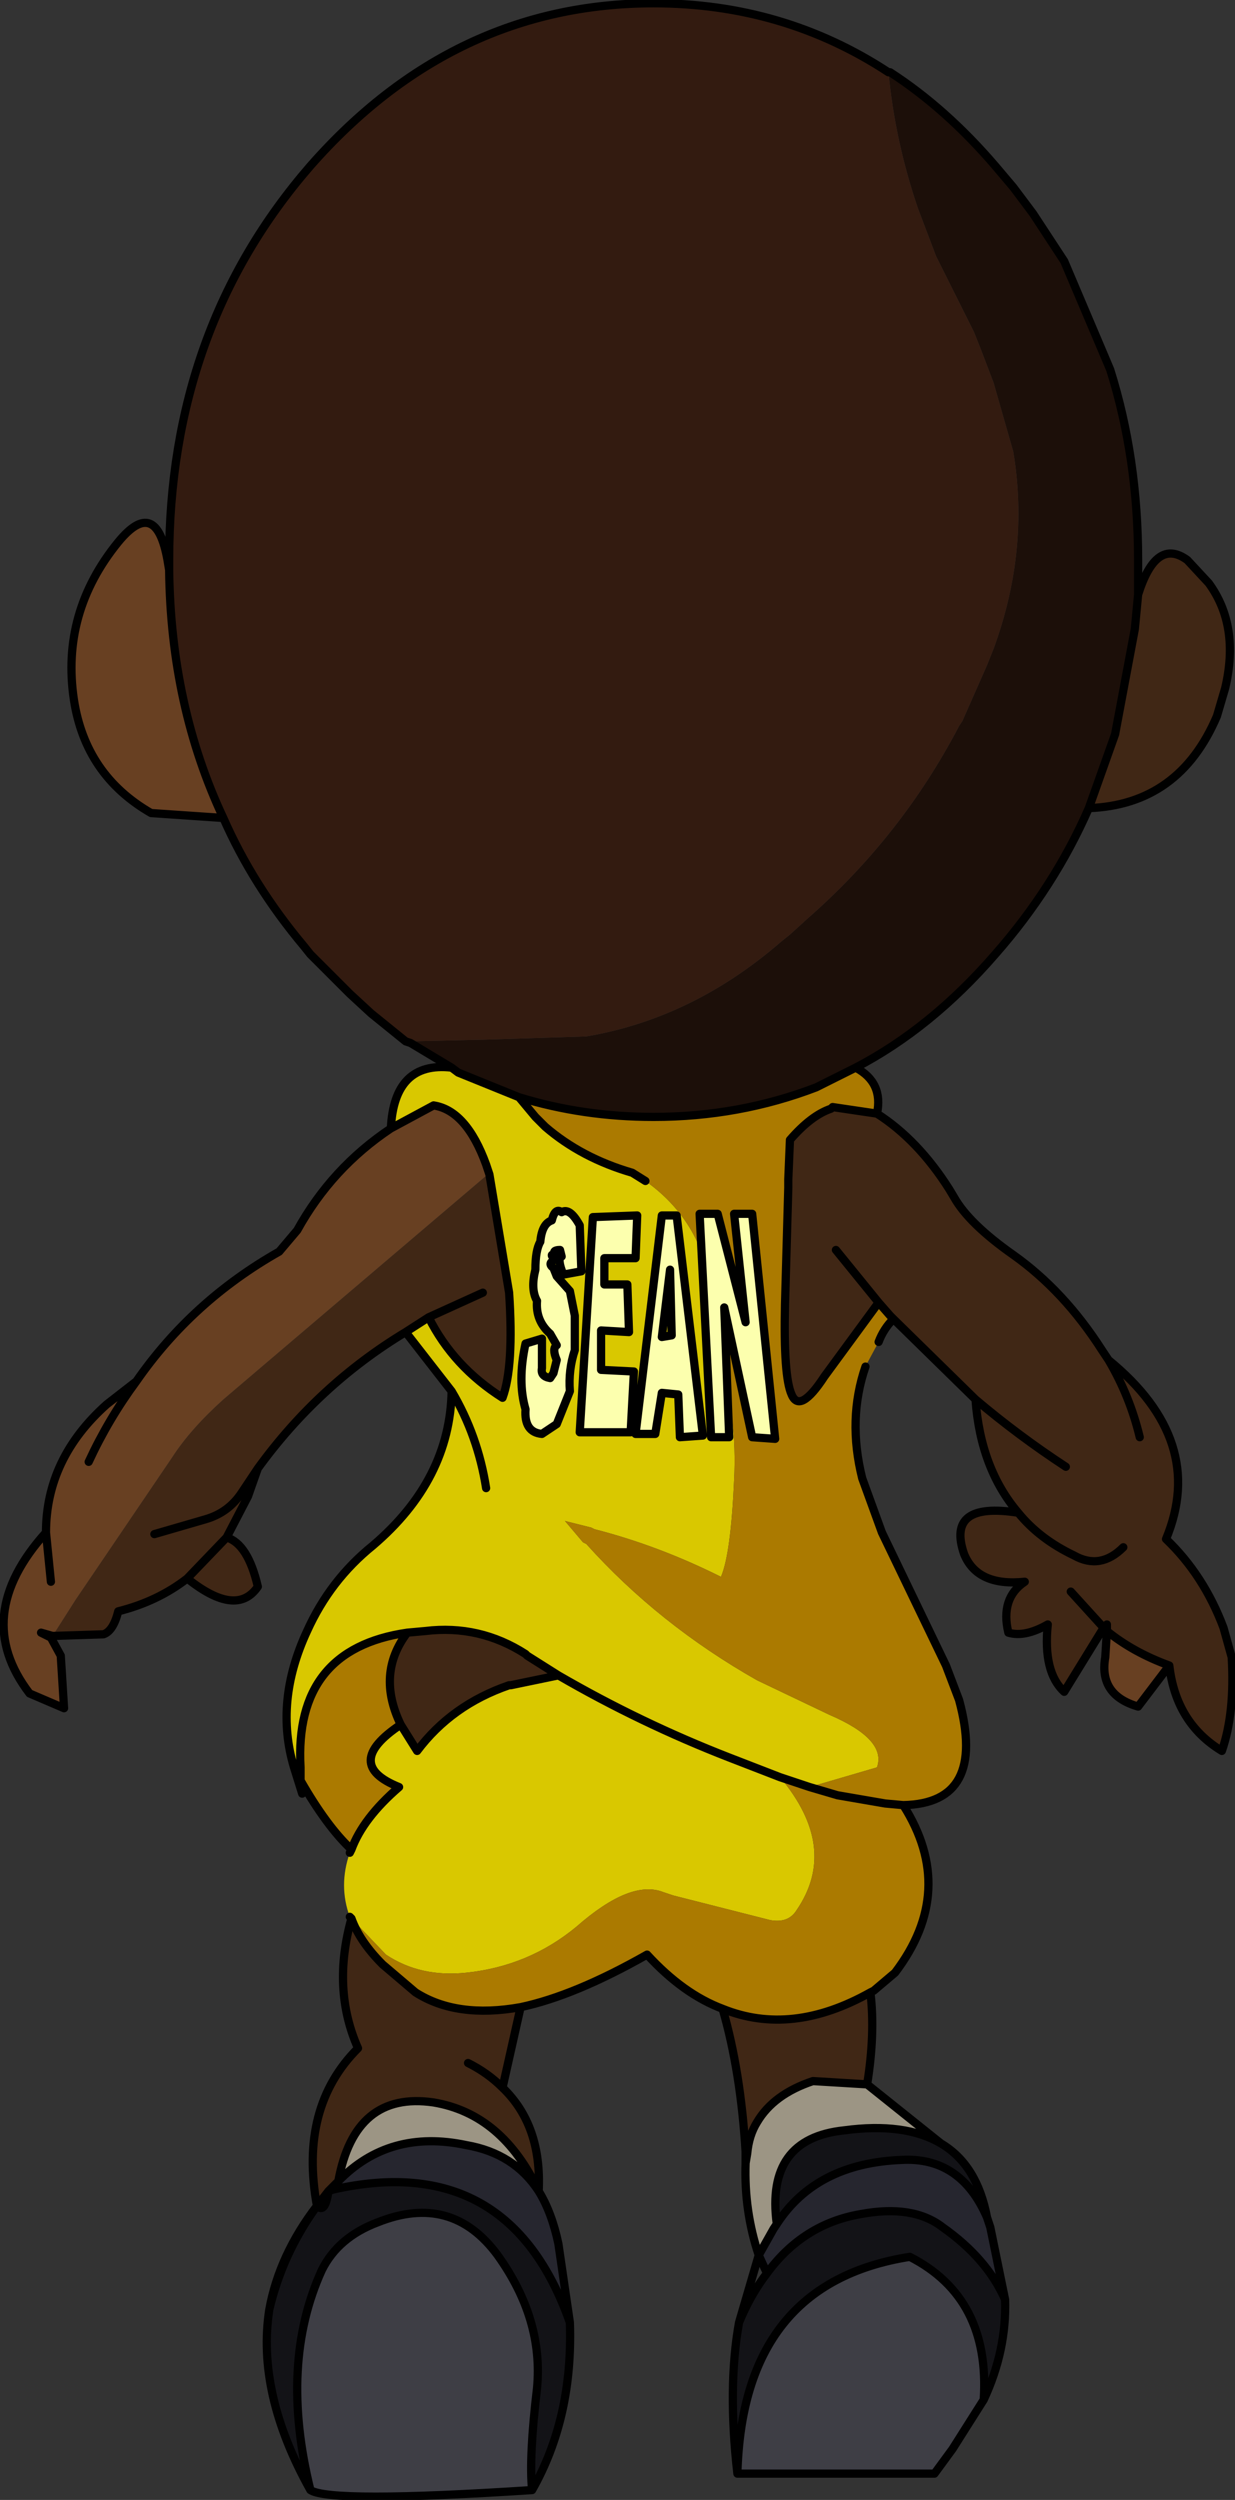
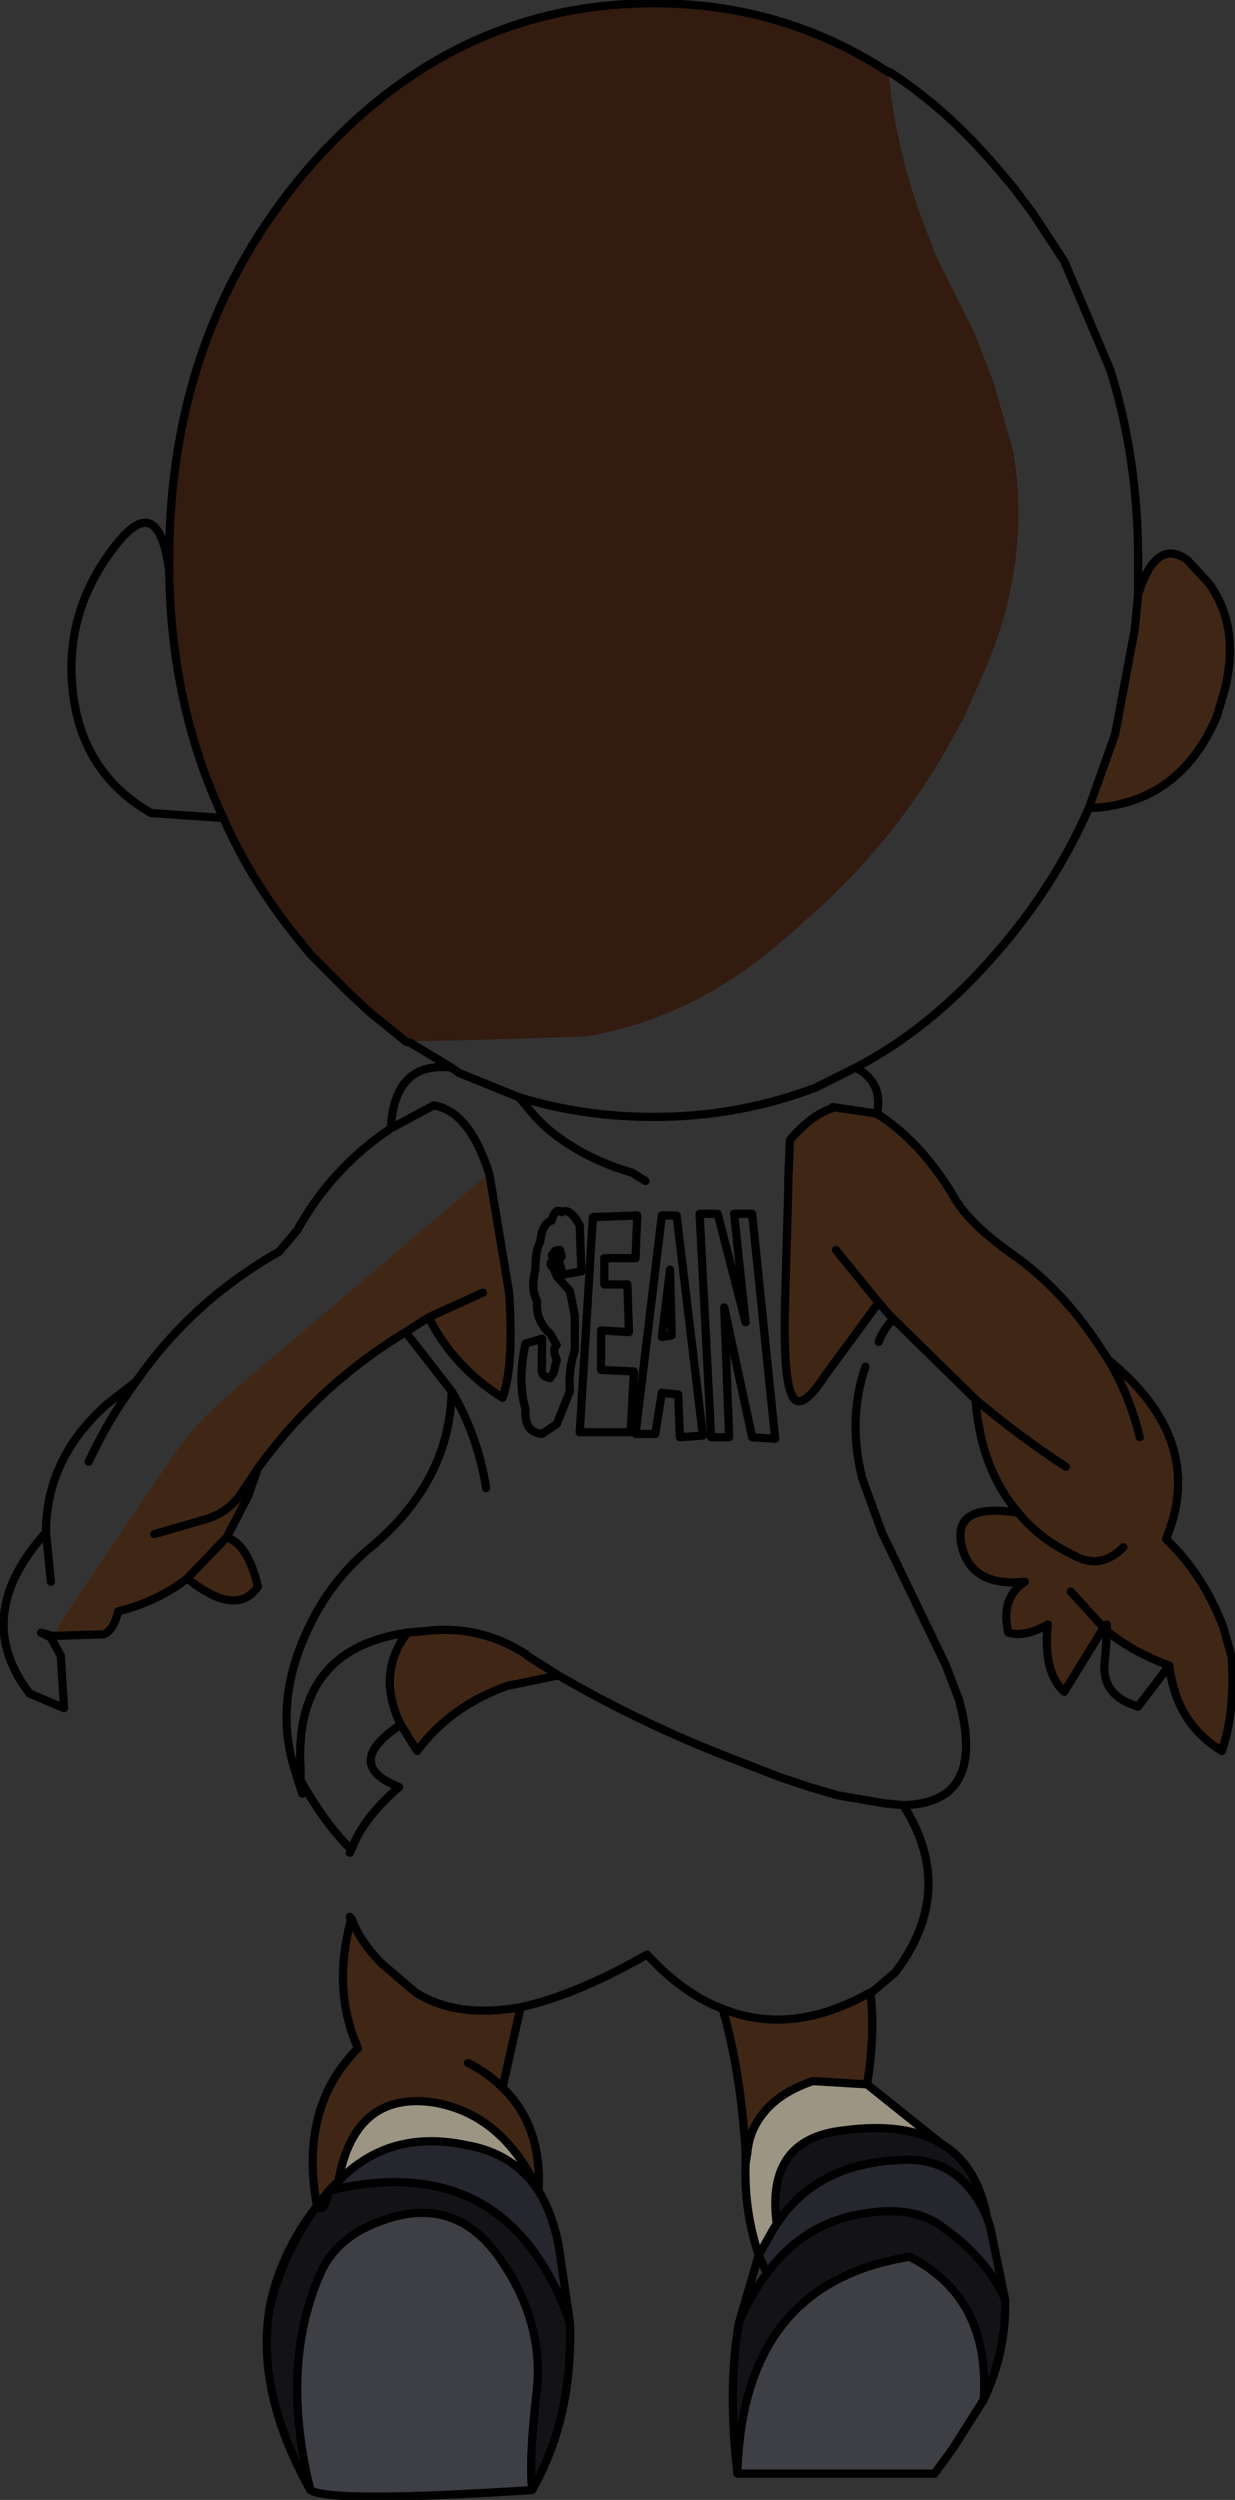
<svg xmlns="http://www.w3.org/2000/svg" height="76.1px" width="37.6px">
  <rect width="100%" height="100%" fill="#333333" stroke="none" />
  <g transform="matrix(1.0, 0.0, 0.0, 1.0, -8.3, -13.45)">
    <path d="M42.95 31.55 Q43.5 29.8 44.45 30.5 L45.1 31.2 Q46.05 32.5 45.6 34.4 L45.35 35.25 Q44.2 37.95 41.45 38.05 L42.25 35.8 42.85 32.6 42.95 31.55 M35.0 47.35 Q36.25 48.15 37.2 49.65 L37.35 49.9 Q37.8 50.7 39.15 51.65 40.7 52.75 41.85 54.55 L42.05 54.85 Q45.05 57.3 43.8 60.3 44.95 61.4 45.55 63.0 L45.8 63.9 Q45.9 65.6 45.5 66.75 44.1 65.9 43.9 64.15 42.8 63.75 42.0 63.1 L42.0 62.9 41.9 63.0 40.7 64.95 Q40.05 64.35 40.2 62.9 39.5 63.3 39.0 63.15 38.75 62.1 39.5 61.6 38.05 61.75 37.65 60.75 37.1 59.15 39.3 59.5 38.15 58.15 38.0 56.05 L35.5 53.6 35.4 53.5 35.05 53.1 33.4 55.35 Q32.65 56.5 32.4 55.9 32.15 55.35 32.2 53.15 L32.3 49.6 32.3 49.35 32.35 48.15 Q33.0 47.4 33.6 47.2 L33.65 47.15 35.0 47.35 M34.8 74.1 Q34.95 75.35 34.7 76.9 L33.05 76.8 Q31.85 77.2 31.35 78.05 31.1 78.45 31.05 79.0 L31.0 78.95 Q30.85 76.5 30.3 74.6 32.4 75.45 34.8 74.1 M24.15 74.55 L23.6 77.0 Q24.8 78.15 24.7 80.15 23.6 77.8 21.5 77.45 19.1 77.1 18.6 79.85 L18.4 80.05 18.3 80.15 17.95 80.6 Q17.4 77.6 19.2 75.8 18.4 74.0 19.0 71.85 19.25 72.55 19.95 73.25 L20.95 74.1 Q22.2 74.9 24.15 74.55 M20.65 54.0 Q18.0 55.6 16.15 58.15 L15.65 58.9 15.85 59.0 15.2 60.25 Q15.85 60.45 16.15 61.75 15.5 62.7 14.0 61.5 13.1 62.2 11.9 62.5 11.75 63.1 11.45 63.2 L9.9 63.25 10.6 62.15 13.55 57.8 Q14.1 56.95 15.1 56.05 L16.45 54.9 23.15 49.2 23.2 49.2 23.8 52.8 Q23.95 55.05 23.6 56.0 22.1 55.05 21.35 53.55 L20.65 54.0 M33.75 51.5 L35.05 53.1 33.75 51.5 M23.0 52.8 L21.35 53.55 23.0 52.8 M20.7 63.15 L21.25 63.1 Q22.9 62.9 24.3 63.8 L24.35 63.85 25.3 64.45 23.85 64.75 23.8 64.75 Q22.05 65.35 21.0 66.75 L20.5 65.95 Q19.75 64.4 20.7 63.15 M13.0 60.15 L14.55 59.7 Q15.25 59.5 15.65 58.9 15.25 59.5 14.55 59.7 L13.0 60.15 M14.0 61.5 L15.2 60.25 14.0 61.5 M22.55 76.25 Q23.15 76.55 23.6 77.0 23.15 76.55 22.55 76.25 M40.9 61.9 L41.9 63.0 40.9 61.9 M42.5 60.55 Q41.8 61.25 41.0 60.8 39.95 60.3 39.3 59.5 39.95 60.3 41.0 60.8 41.8 61.25 42.5 60.55 M43.0 57.2 Q42.7 55.95 42.05 54.85 42.7 55.95 43.0 57.2 M40.75 58.1 Q39.3 57.15 38.0 56.05 39.3 57.15 40.75 58.1" fill="#402715" fill-rule="evenodd" stroke="none" />
-     <path d="M43.9 64.15 L42.95 65.4 Q41.75 65.05 41.95 63.9 L42.0 63.1 Q42.8 63.75 43.9 64.15 M9.9 63.25 L9.55 63.15 9.85 63.3 10.15 63.85 10.25 65.45 9.2 65.0 Q7.4 62.65 9.7 60.1 9.7 57.85 11.55 56.2 L12.45 55.5 Q14.15 53.05 16.8 51.55 L17.35 50.9 Q18.4 49.0 20.2 47.8 L21.5 47.1 Q22.5 47.25 23.1 48.9 L23.2 49.2 23.15 49.2 16.45 54.9 15.1 56.05 Q14.1 56.95 13.55 57.8 L10.6 62.15 9.9 63.25 M20.8 45.2 L20.65 45.15 20.8 45.15 20.8 45.2 M15.1 38.35 L12.9 38.2 Q10.9 37.05 10.55 34.75 10.15 32.1 11.9 29.95 13.05 28.55 13.4 30.5 L13.45 30.8 Q13.5 34.95 15.1 38.35 M35.35 15.65 L35.4 15.65 35.35 15.65 M9.85 61.6 L9.7 60.1 9.85 61.6 M11.0 57.95 Q11.6 56.65 12.45 55.5 11.6 56.65 11.0 57.95" fill="#684022" fill-rule="evenodd" stroke="none" />
-     <path d="M19.0 71.85 L18.95 71.8 Q18.6 70.85 18.95 69.85 L19.0 69.75 Q19.35 68.8 20.45 67.85 18.7 67.15 20.5 65.95 L21.0 66.75 Q22.05 65.35 23.8 64.75 L23.85 64.75 25.3 64.45 24.35 63.85 24.3 63.8 Q22.9 62.9 21.25 63.1 L20.7 63.15 Q17.25 63.65 17.45 67.25 L17.25 67.25 Q16.65 65.25 17.65 63.1 18.35 61.55 19.65 60.5 22.0 58.5 22.05 55.8 L20.65 54.0 21.35 53.55 Q22.1 55.05 23.6 56.0 23.95 55.05 23.8 52.8 L23.2 49.2 23.1 48.9 Q22.5 47.25 21.5 47.1 L20.2 47.8 Q20.3 45.75 22.05 45.95 L22.25 46.1 24.1 46.85 24.6 47.45 24.9 47.75 25.95 48.45 Q26.85 48.75 27.55 49.15 L27.95 49.4 Q29.85 50.75 30.0 53.2 L30.0 53.6 30.0 53.75 30.2 54.95 Q30.75 56.55 30.65 58.5 30.55 60.75 30.25 61.45 28.35 60.5 26.4 60.0 L26.3 59.95 25.5 59.75 26.05 60.4 26.15 60.45 Q28.35 62.9 31.35 64.6 L33.55 65.65 Q35.3 66.4 35.0 67.25 L32.95 67.85 32.05 67.55 Q33.85 69.7 32.55 71.6 32.3 72.0 31.75 71.9 L28.8 71.15 28.5 71.05 Q27.5 70.65 25.85 72.1 24.4 73.3 22.5 73.5 21.1 73.65 20.05 72.95 L19.0 71.85 M27.55 49.15 Q26.0 48.7 24.9 47.75 26.0 48.7 27.55 49.15 M23.1 58.75 Q22.85 57.15 22.05 55.8 22.85 57.15 23.1 58.75 M25.3 64.45 Q27.8 65.9 30.5 66.95 L32.05 67.55 30.5 66.95 Q27.8 65.9 25.3 64.45" fill="#d9c800" fill-rule="evenodd" stroke="none" />
-     <path d="M34.35 45.95 Q35.2 46.4 35.0 47.35 L33.65 47.15 33.6 47.2 Q33.0 47.4 32.35 48.15 L32.3 49.35 32.3 49.6 32.2 53.15 Q32.15 55.35 32.4 55.9 32.65 56.5 33.4 55.35 L35.05 53.1 35.4 53.5 35.5 53.6 Q35.2 53.9 35.05 54.3 L34.7 54.95 34.65 55.05 Q34.1 56.65 34.55 58.45 L35.15 60.1 37.1 64.15 37.5 65.2 Q38.35 68.35 35.8 68.4 37.45 71.0 35.55 73.5 L34.9 74.05 34.8 74.1 Q32.4 75.45 30.3 74.6 29.1 74.15 28.0 72.95 25.8 74.2 24.15 74.55 22.2 74.9 20.95 74.1 L19.95 73.25 Q19.25 72.55 19.0 71.85 L20.05 72.95 Q21.1 73.65 22.5 73.5 24.4 73.3 25.85 72.1 27.5 70.65 28.5 71.05 L28.8 71.15 31.75 71.9 Q32.3 72.0 32.55 71.6 33.85 69.7 32.05 67.55 L32.95 67.85 35.0 67.25 Q35.3 66.4 33.55 65.65 L31.35 64.6 Q28.35 62.9 26.15 60.45 L26.05 60.4 25.5 59.75 26.3 59.95 26.4 60.0 Q28.35 60.5 30.25 61.45 30.55 60.75 30.65 58.5 30.75 56.55 30.2 54.95 L30.0 53.75 30.0 53.6 30.0 53.2 Q29.85 50.75 27.95 49.4 L27.55 49.15 Q26.85 48.75 25.95 48.45 L24.9 47.75 24.6 47.45 24.1 46.85 Q26.05 47.45 28.2 47.45 30.8 47.45 33.15 46.55 L34.35 45.95 M19.0 69.75 Q18.25 69.05 17.45 67.65 L17.45 67.25 Q17.25 63.65 20.7 63.15 19.75 64.4 20.5 65.95 18.7 67.15 20.45 67.85 19.35 68.8 19.0 69.75 M35.8 68.4 L35.25 68.35 33.8 68.1 32.95 67.85 33.8 68.1 35.25 68.35 35.8 68.4" fill="#ab7a00" fill-rule="evenodd" stroke="none" />
    <path d="M38.35 80.95 L38.45 81.25 38.9 83.45 Q38.35 82.2 37.0 81.25 36.1 80.55 34.5 80.85 32.75 81.15 31.65 82.65 L31.4 82.1 31.85 81.3 31.95 81.15 Q33.15 79.3 35.75 79.2 37.55 79.1 38.35 80.95 M24.7 80.15 Q25.1 80.8 25.3 81.75 L25.65 84.15 Q23.8 78.9 18.45 80.1 L18.4 80.05 18.6 79.85 Q20.15 78.25 22.5 78.75 23.95 79.0 24.7 80.15" fill="#26262f" fill-rule="evenodd" stroke="none" />
    <path d="M36.95 78.7 Q38.05 79.35 38.35 80.95 37.55 79.1 35.75 79.2 33.15 79.3 31.95 81.15 31.6 78.55 34.0 78.3 35.85 78.05 36.95 78.7 M38.9 83.45 Q38.95 85.0 38.25 86.5 38.45 83.4 36.0 82.15 30.9 82.95 30.75 88.75 30.45 86.1 30.8 84.15 31.15 83.3 31.65 82.65 32.75 81.15 34.5 80.85 36.1 80.55 37.0 81.25 38.35 82.2 38.9 83.45 M25.65 84.15 Q25.75 87.05 24.5 89.25 24.4 88.25 24.65 86.15 24.85 84.05 23.45 82.1 22.05 80.2 19.8 81.1 18.6 81.55 18.1 82.55 16.8 85.4 17.75 89.25 16.1 86.3 16.5 83.75 16.9 82.05 17.95 80.6 18.2 80.85 18.3 80.15 L18.45 80.1 Q23.8 78.9 25.65 84.15" fill="#131317" fill-rule="evenodd" stroke="none" />
    <path d="M38.25 86.5 L37.3 88.0 36.75 88.75 30.75 88.75 Q30.9 82.95 36.0 82.15 38.45 83.4 38.25 86.5 M24.5 89.25 Q18.35 89.65 17.75 89.25 16.8 85.4 18.1 82.55 18.6 81.55 19.8 81.1 22.05 80.2 23.45 82.1 24.85 84.05 24.65 86.15 24.4 88.25 24.5 89.25" fill="#3e3e45" fill-rule="evenodd" stroke="none" />
    <path d="M34.7 76.9 L36.95 78.7 Q35.85 78.05 34.0 78.3 31.6 78.55 31.95 81.15 L31.85 81.3 31.4 82.1 Q30.95 80.75 31.0 79.3 L31.05 79.0 Q31.1 78.45 31.35 78.05 31.85 77.2 33.05 76.8 L34.7 76.9 M18.6 79.85 Q19.1 77.1 21.5 77.45 23.6 77.8 24.7 80.15 23.95 79.0 22.5 78.75 20.15 78.25 18.6 79.85" fill="#9c9584" fill-rule="evenodd" stroke="none" />
-     <path d="M35.4 15.65 Q37.1 16.75 38.6 18.5 L39.15 19.15 39.75 19.95 40.7 21.4 42.1 24.7 Q42.95 27.4 42.95 30.5 L42.95 31.55 42.85 32.6 42.25 35.8 41.45 38.05 Q40.4 40.45 38.6 42.5 36.65 44.75 34.35 45.95 L33.15 46.55 Q30.8 47.45 28.2 47.45 26.05 47.45 24.1 46.85 L22.25 46.1 22.05 45.95 20.8 45.2 20.8 45.15 22.95 45.1 23.0 45.1 26.15 45.0 Q29.4 44.45 32.1 42.1 L32.35 41.9 32.9 41.4 Q35.75 38.9 37.5 35.55 L37.6 35.4 38.35 33.7 38.55 33.2 Q39.65 30.2 39.15 27.2 L38.55 25.1 38.15 24.05 37.95 23.55 37.3 22.25 36.8 21.25 36.25 19.8 Q35.55 17.75 35.35 15.65 L35.4 15.65" fill="#1c0f09" fill-rule="evenodd" stroke="none" />
    <path d="M20.65 45.15 L19.6 44.3 18.95 43.7 17.75 42.5 17.55 42.25 Q16.0 40.4 15.1 38.35 13.5 34.95 13.45 30.8 L13.45 30.5 Q13.45 23.45 17.75 18.5 22.1 13.55 28.2 13.55 32.15 13.55 35.35 15.65 35.55 17.75 36.25 19.8 L36.8 21.25 37.3 22.25 37.95 23.55 38.15 24.05 38.55 25.1 39.15 27.2 Q39.65 30.2 38.55 33.2 L38.35 33.7 37.6 35.4 37.5 35.55 Q35.75 38.9 32.9 41.4 L32.35 41.9 32.1 42.1 Q29.4 44.45 26.15 45.0 L23.0 45.1 22.95 45.1 20.8 45.15 20.65 45.15" fill="#331b10" fill-rule="evenodd" stroke="none" />
    <path d="M35.4 15.65 Q37.1 16.75 38.6 18.5 L39.15 19.15 39.75 19.95 40.7 21.4 42.1 24.7 Q42.95 27.4 42.95 30.5 L42.95 31.55 Q43.5 29.8 44.45 30.5 L45.1 31.2 Q46.05 32.5 45.6 34.4 L45.35 35.25 Q44.2 37.95 41.45 38.05 40.4 40.45 38.6 42.5 36.65 44.75 34.35 45.95 35.2 46.4 35.0 47.35 36.25 48.15 37.2 49.65 L37.35 49.9 Q37.8 50.7 39.15 51.65 40.7 52.75 41.85 54.55 L42.05 54.85 Q45.05 57.3 43.8 60.3 44.95 61.4 45.55 63.0 L45.8 63.9 Q45.9 65.6 45.5 66.75 44.1 65.9 43.9 64.15 L42.95 65.4 Q41.75 65.05 41.95 63.9 L42.0 63.1 41.9 63.0 40.7 64.95 Q40.05 64.35 40.2 62.9 39.5 63.3 39.0 63.15 38.75 62.1 39.5 61.6 38.05 61.75 37.65 60.75 37.1 59.15 39.3 59.5 38.15 58.15 38.0 56.05 L35.5 53.6 Q35.2 53.9 35.05 54.3 M34.65 55.05 Q34.1 56.65 34.55 58.45 L35.15 60.1 37.1 64.15 37.5 65.2 Q38.35 68.35 35.8 68.4 37.45 71.0 35.55 73.5 L34.9 74.05 34.8 74.1 Q34.95 75.35 34.7 76.9 L36.95 78.7 Q38.05 79.35 38.35 80.95 L38.45 81.25 38.9 83.45 Q38.95 85.0 38.25 86.5 L37.3 88.0 36.75 88.75 30.75 88.75 Q30.45 86.1 30.8 84.15 L31.4 82.1 Q30.95 80.75 31.0 79.3 L31.0 78.95 Q30.85 76.5 30.3 74.6 29.1 74.15 28.0 72.95 25.8 74.2 24.15 74.55 L23.6 77.0 Q24.8 78.15 24.7 80.15 25.1 80.8 25.3 81.75 L25.65 84.15 Q25.75 87.05 24.5 89.25 18.35 89.65 17.75 89.25 16.1 86.3 16.5 83.75 16.8 82.1 17.95 80.6 17.4 77.6 19.2 75.8 18.4 74.0 19.0 71.85 L18.95 71.8 M18.95 69.85 L19.0 69.75 Q18.25 69.05 17.45 67.65 L17.5 68.05 17.25 67.25 Q16.65 65.25 17.65 63.1 18.35 61.55 19.65 60.5 22.0 58.5 22.05 55.8 L20.65 54.0 Q18.0 55.6 16.15 58.15 L15.85 59.0 15.2 60.25 Q15.85 60.45 16.15 61.75 15.5 62.7 14.0 61.5 13.1 62.2 11.9 62.5 11.75 63.1 11.45 63.2 L9.9 63.25 9.55 63.15 9.85 63.3 10.15 63.85 10.25 65.45 9.2 65.0 Q7.4 62.65 9.7 60.1 9.7 57.85 11.55 56.2 L12.45 55.5 Q14.15 53.05 16.8 51.55 L17.35 50.9 Q18.4 49.0 20.2 47.8 20.3 45.75 22.05 45.95 L20.8 45.2 20.65 45.15 19.6 44.3 18.95 43.7 17.75 42.5 17.55 42.25 Q16.0 40.4 15.1 38.35 L12.9 38.2 Q10.9 37.05 10.55 34.75 10.15 32.1 11.9 29.95 13.05 28.55 13.4 30.5 L13.45 30.8 13.45 30.5 Q13.45 23.45 17.75 18.5 22.1 13.55 28.2 13.55 32.15 13.55 35.35 15.65 L35.4 15.65 M42.95 31.55 L42.85 32.6 42.25 35.8 41.45 38.05 M15.1 38.35 Q13.5 34.95 13.45 30.8 M24.1 46.85 L22.25 46.1 22.05 45.95 M23.2 49.2 L23.1 48.9 Q22.5 47.25 21.5 47.1 L20.2 47.8 M24.1 46.85 L24.6 47.45 24.9 47.75 Q26.0 48.7 27.55 49.15 L27.95 49.4 M32.95 67.85 L33.8 68.1 35.25 68.35 35.8 68.4 M34.35 45.95 L33.15 46.55 Q30.8 47.45 28.2 47.45 26.05 47.45 24.1 46.85 M35.0 47.35 L33.65 47.15 33.6 47.2 Q33.0 47.4 32.35 48.15 L32.3 49.35 32.3 49.6 32.2 53.15 Q32.15 55.35 32.4 55.9 32.65 56.5 33.4 55.35 L35.05 53.1 33.75 51.5 M35.05 53.1 L35.4 53.5 35.5 53.6 M23.2 49.2 L23.8 52.8 Q23.95 55.05 23.6 56.0 22.1 55.05 21.35 53.55 L20.65 54.0 M21.35 53.55 L23.0 52.8 M22.05 55.8 Q22.85 57.15 23.1 58.75 M20.5 65.95 L21.0 66.75 Q22.05 65.35 23.8 64.75 L23.85 64.75 25.3 64.45 24.35 63.85 24.3 63.8 Q22.9 62.9 21.25 63.1 L20.7 63.15 Q19.75 64.4 20.5 65.95 18.7 67.15 20.45 67.85 19.35 68.8 19.0 69.75 M19.0 71.85 Q19.25 72.55 19.95 73.25 L20.95 74.1 Q22.2 74.9 24.15 74.55 M32.95 67.85 L32.05 67.55 30.5 66.95 Q27.8 65.9 25.3 64.45 M15.2 60.25 L14.0 61.5 M15.65 58.9 Q15.25 59.5 14.55 59.7 L13.0 60.15 M16.15 58.15 L15.65 58.9 M12.45 55.5 Q11.6 56.65 11.0 57.95 M9.7 60.1 L9.85 61.6 M17.45 67.25 Q17.25 63.65 20.7 63.15 M17.45 67.65 L17.25 67.25 M17.45 67.25 L17.45 67.65 M18.4 80.05 L18.6 79.85 Q19.1 77.1 21.5 77.45 23.6 77.8 24.7 80.15 23.95 79.0 22.5 78.75 20.15 78.25 18.6 79.85 M17.95 80.6 L18.3 80.15 18.4 80.05 M18.45 80.1 Q23.8 78.9 25.65 84.15 M18.45 80.1 L18.3 80.15 Q18.2 80.85 17.95 80.6 16.9 82.05 16.5 83.75 M17.75 89.25 Q16.8 85.4 18.1 82.55 18.6 81.55 19.8 81.1 22.05 80.2 23.45 82.1 24.85 84.05 24.65 86.15 24.4 88.25 24.5 89.25 M31.05 79.0 Q31.1 78.45 31.35 78.05 31.85 77.2 33.05 76.8 L34.7 76.9 M31.0 79.3 L31.05 79.0 M31.95 81.15 L31.85 81.3 31.4 82.1 31.65 82.65 Q32.75 81.15 34.5 80.85 36.1 80.55 37.0 81.25 38.35 82.2 38.9 83.45 M30.8 84.15 Q31.15 83.3 31.65 82.65 M38.25 86.5 Q38.45 83.4 36.0 82.15 30.9 82.95 30.75 88.75 M36.95 78.7 Q35.85 78.05 34.0 78.3 31.6 78.55 31.95 81.15 33.15 79.3 35.75 79.2 37.55 79.1 38.35 80.95 M23.6 77.0 Q23.15 76.55 22.55 76.25 M34.8 74.1 Q32.4 75.45 30.3 74.6 M42.05 54.85 Q42.7 55.95 43.0 57.2 M39.3 59.5 Q39.95 60.3 41.0 60.8 41.8 61.25 42.5 60.55 M41.9 63.0 L40.9 61.9 M42.0 63.1 L42.0 62.9 41.9 63.0 M43.9 64.15 Q42.8 63.75 42.0 63.1 M38.0 56.05 Q39.3 57.15 40.75 58.1" fill="none" stroke="#000000" stroke-linecap="round" stroke-linejoin="round" stroke-width="0.25" />
-     <path d="M31.2 50.4 L31.9 57.25 31.2 57.2 30.35 53.25 30.5 57.2 29.95 57.2 29.6 50.4 30.15 50.4 31.0 53.7 30.65 50.4 31.2 50.4 M27.7 50.45 L27.65 51.75 26.7 51.75 26.7 52.55 27.4 52.55 27.45 54.0 26.6 53.95 26.6 55.15 27.6 55.2 27.5 57.05 25.95 57.05 26.35 50.5 27.7 50.45 M28.9 50.45 L29.7 57.15 29.0 57.2 28.95 55.9 28.45 55.85 28.25 57.1 27.65 57.1 28.45 50.45 28.9 50.45 M25.4 50.35 Q25.65 50.2 25.95 50.75 L26.0 52.15 25.45 52.25 Q25.25 51.75 25.4 51.7 L25.35 51.5 Q25.1 51.5 25.2 51.65 25.0 51.6 25.2 51.8 24.95 51.9 25.15 52.05 L25.25 52.3 25.65 52.75 25.8 53.5 25.8 54.55 Q25.6 55.15 25.65 55.8 L25.25 56.8 24.8 57.1 Q24.25 57.05 24.3 56.35 24.05 55.5 24.3 54.35 L24.8 54.2 24.8 55.1 Q24.75 55.35 25.05 55.4 L25.15 55.25 25.25 54.85 Q25.1 54.5 25.25 54.4 L25.05 54.05 Q24.6 53.65 24.65 53.05 24.45 52.7 24.6 52.1 24.6 51.5 24.75 51.25 24.8 50.7 25.1 50.6 25.2 50.2 25.4 50.35 M28.75 54.1 L28.7 52.1 28.45 54.15 28.75 54.1" fill="#fcffae" fill-rule="evenodd" stroke="none" />
    <path d="M31.2 50.4 L31.9 57.25 31.2 57.2 30.35 53.25 30.5 57.2 29.95 57.2 29.6 50.4 30.15 50.4 31.0 53.7 30.65 50.4 31.2 50.4 M27.7 50.45 L27.65 51.75 26.7 51.75 26.7 52.55 27.4 52.55 27.45 54.0 26.6 53.95 26.6 55.15 27.6 55.2 27.5 57.05 25.95 57.05 26.35 50.5 27.7 50.45 M28.9 50.45 L29.7 57.15 29.0 57.2 28.95 55.9 28.45 55.85 28.25 57.1 27.65 57.1 28.45 50.45 28.9 50.45 M25.4 50.35 Q25.65 50.2 25.95 50.75 L26.0 52.15 25.45 52.25 Q25.25 51.75 25.4 51.7 L25.35 51.5 Q25.1 51.5 25.2 51.65 25.0 51.6 25.2 51.8 24.95 51.9 25.15 52.05 L25.25 52.3 25.65 52.75 25.8 53.5 25.8 54.55 Q25.6 55.15 25.65 55.8 L25.25 56.8 24.8 57.1 Q24.25 57.05 24.3 56.35 24.05 55.5 24.3 54.35 L24.8 54.2 24.8 55.1 Q24.75 55.35 25.05 55.4 L25.15 55.25 25.25 54.85 Q25.1 54.5 25.25 54.4 L25.05 54.05 Q24.6 53.65 24.65 53.05 24.45 52.7 24.6 52.1 24.6 51.5 24.75 51.25 24.8 50.7 25.1 50.6 25.2 50.2 25.4 50.35 M28.75 54.1 L28.7 52.1 28.45 54.15 28.75 54.1" fill="none" stroke="#000000" stroke-linecap="round" stroke-linejoin="round" stroke-width="0.25" />
  </g>
</svg>